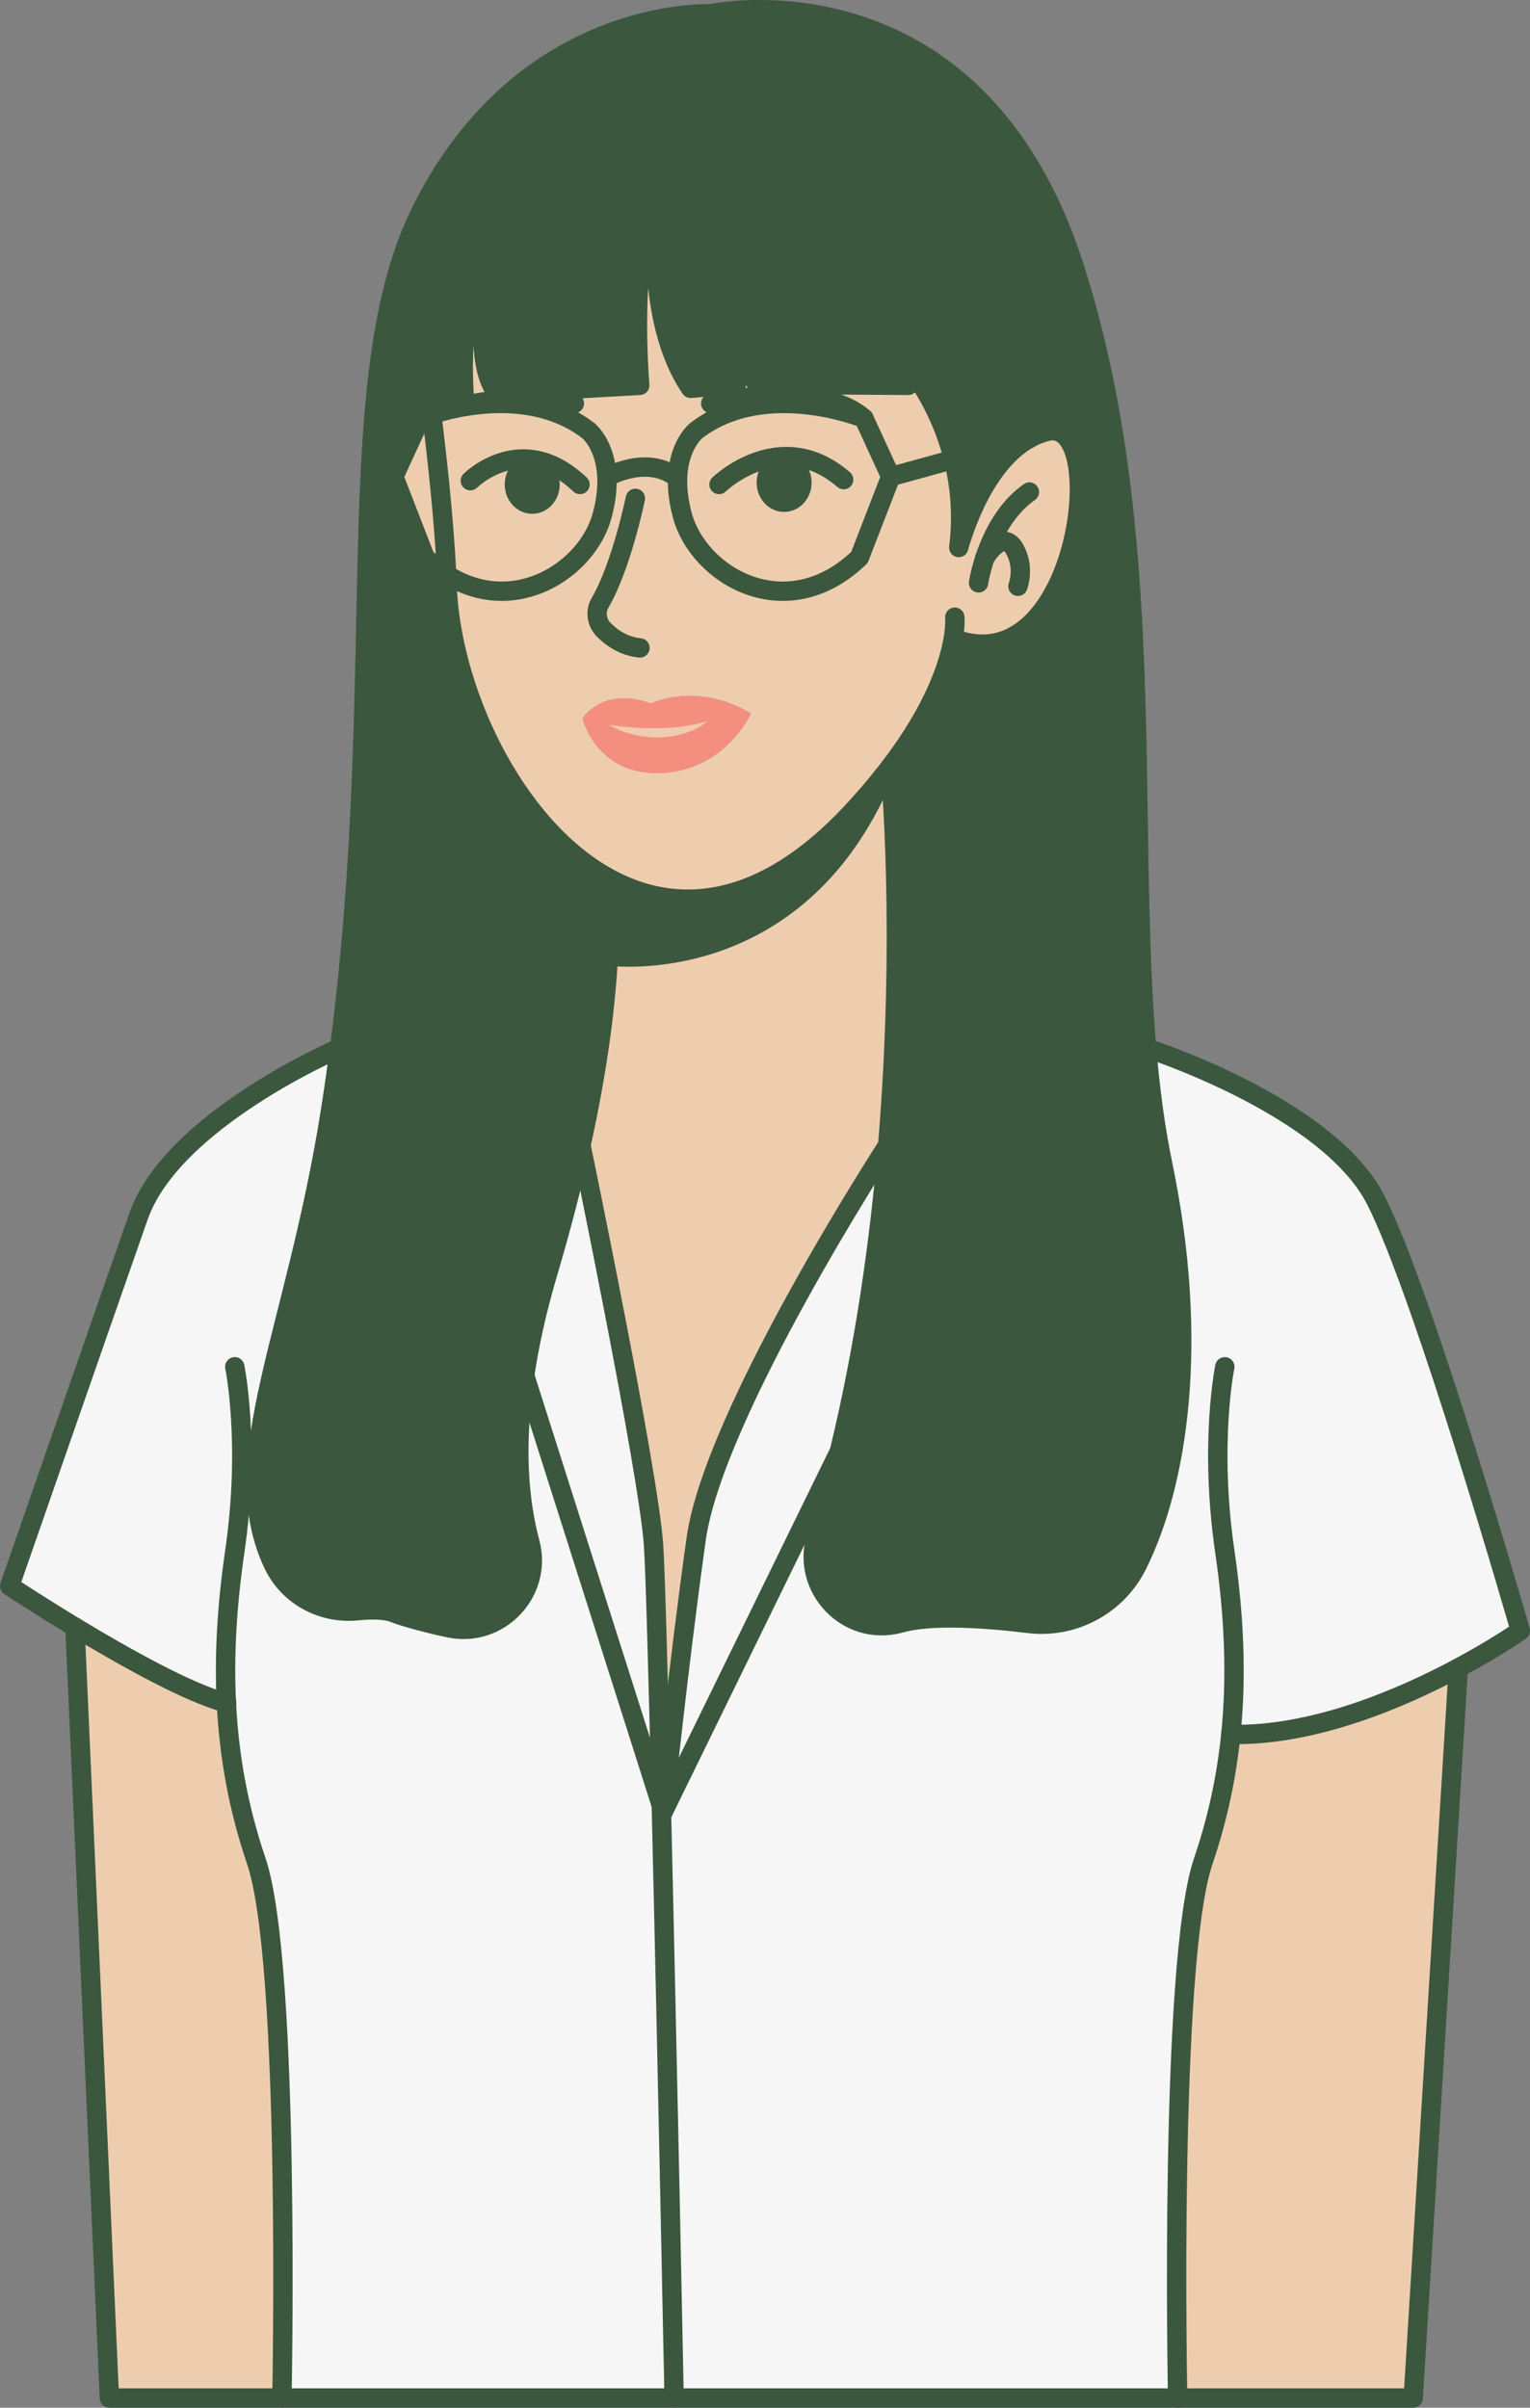
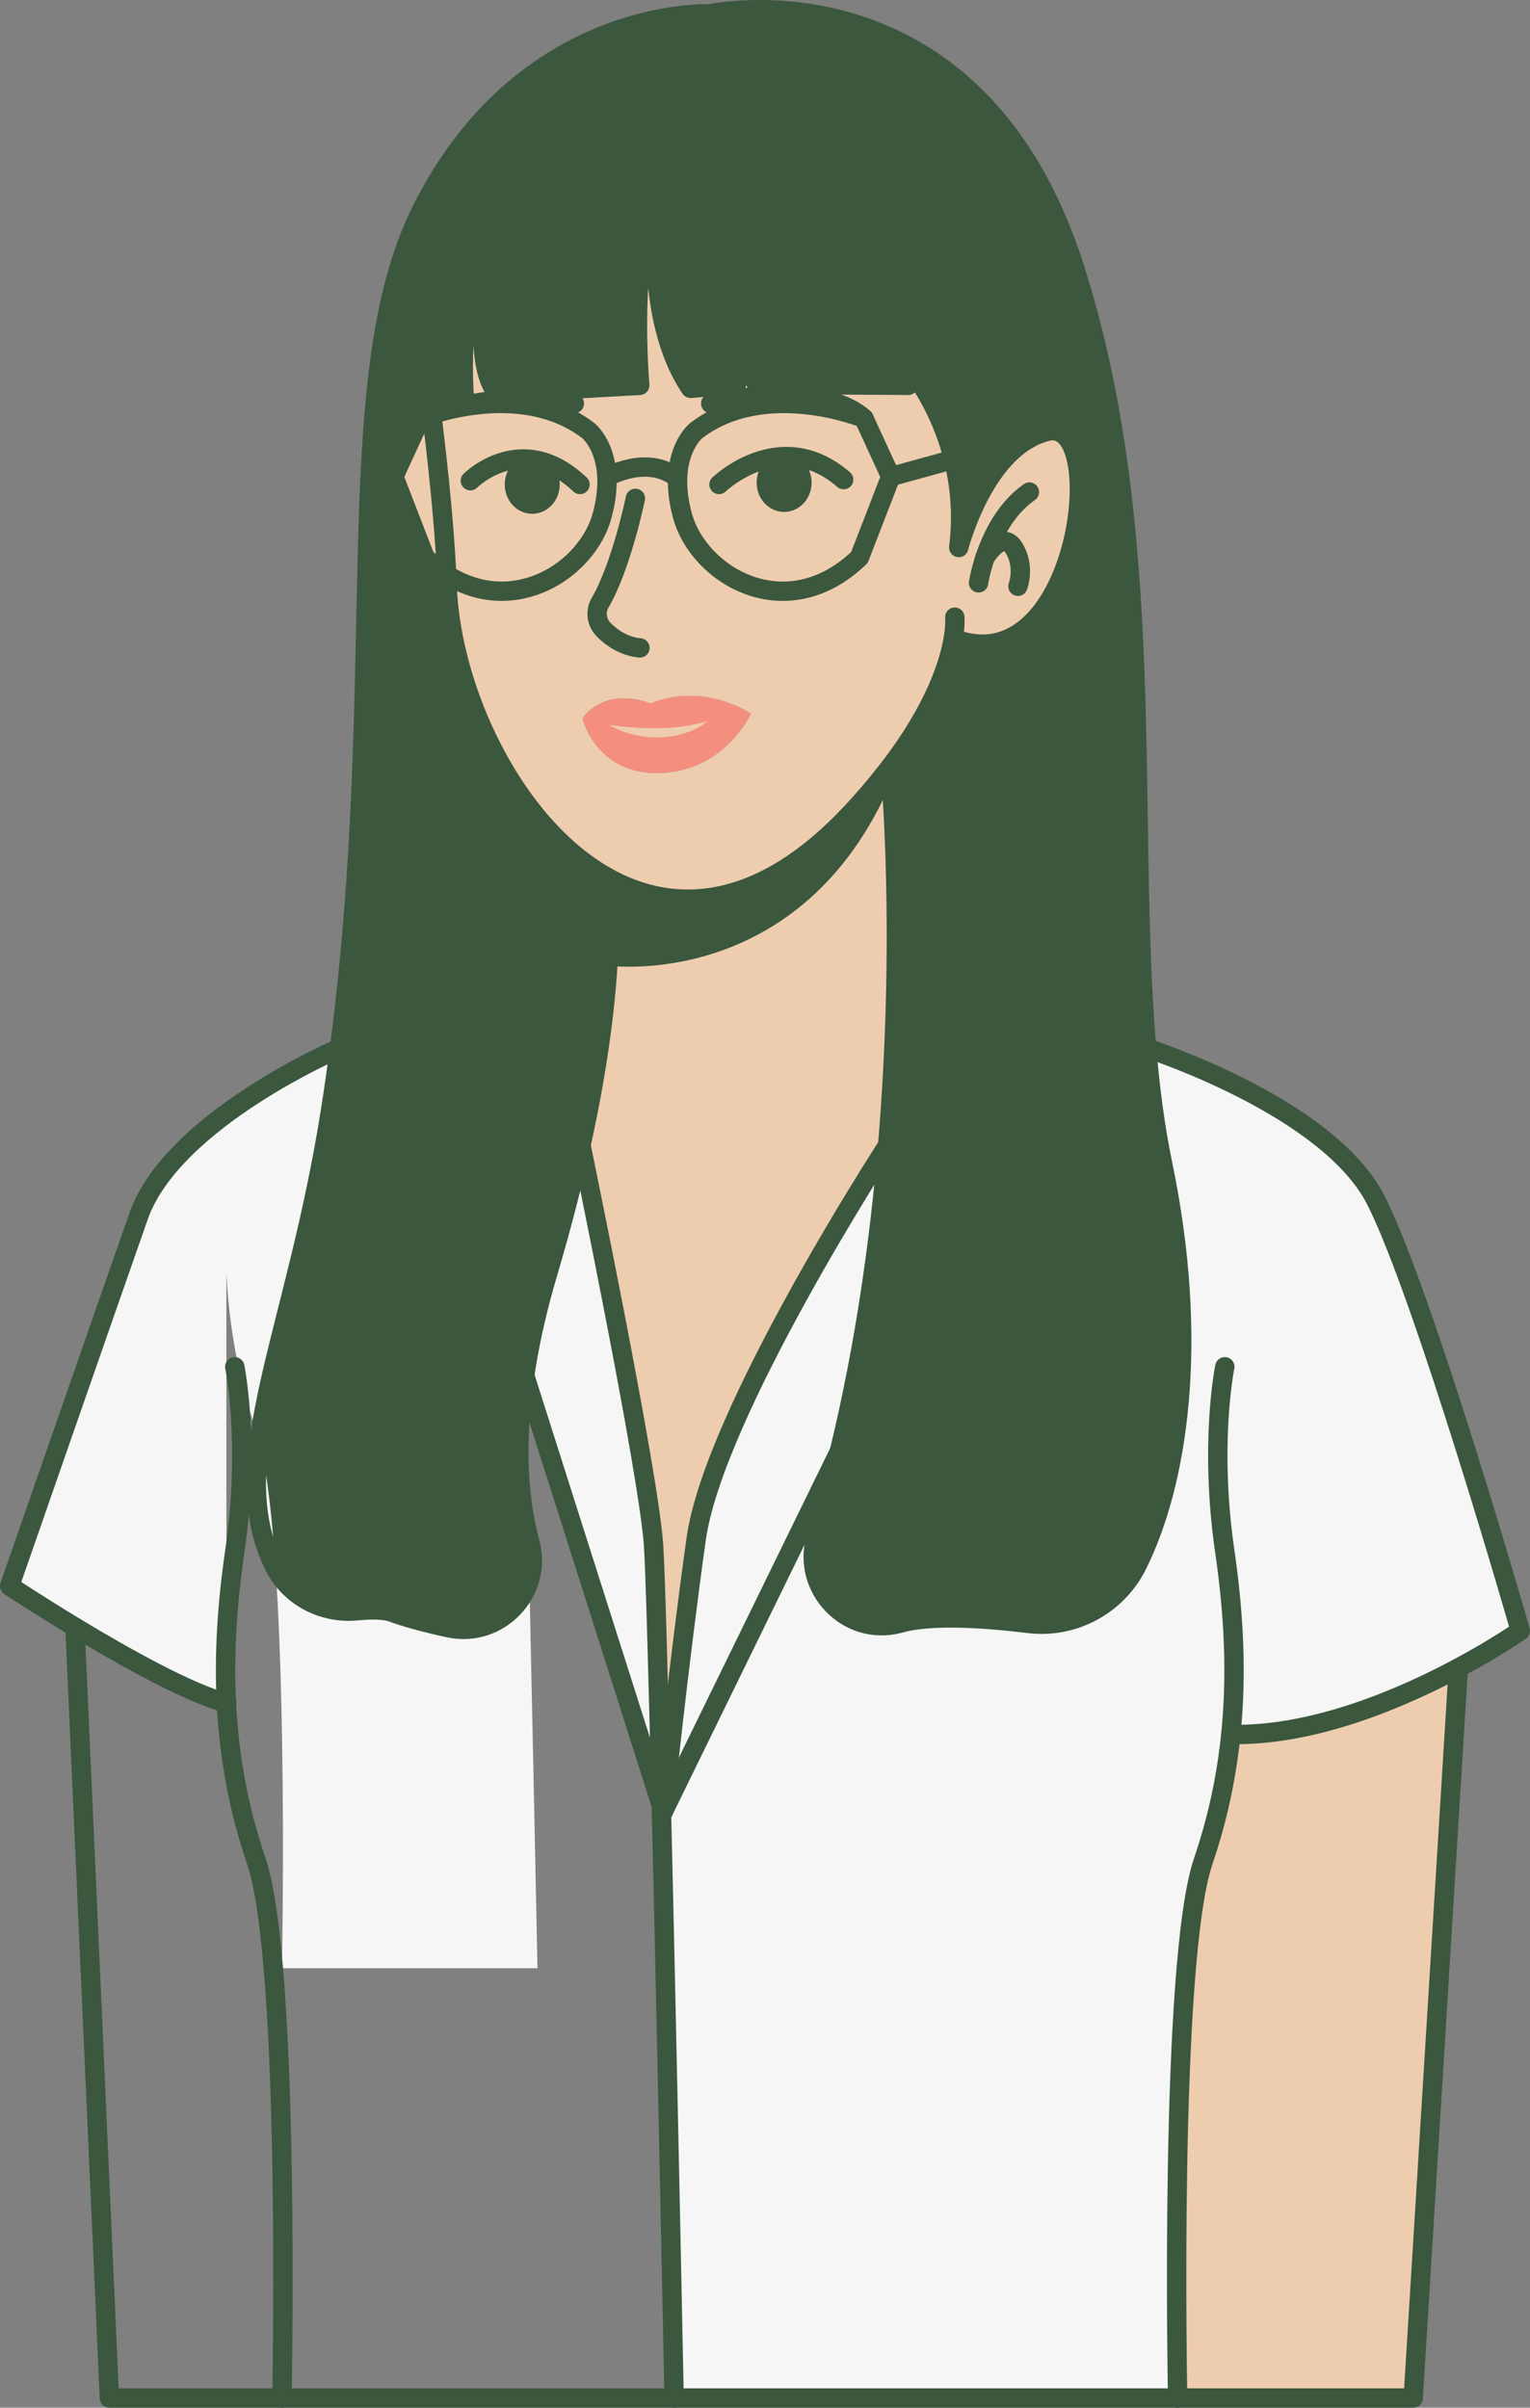
<svg xmlns="http://www.w3.org/2000/svg" id="Capa_2" data-name="Capa 2" viewBox="0 0 553.27 870.52">
  <rect x="0" y="0" width="553.27" height="870.52" fill="#808080" stroke="none" />
  <defs>
    <style>      .cls-1 {        fill: #3b573e;      }      .cls-2 {        fill: #f6f6f6;      }      .cls-3 {        fill: #eecdae;      }      .cls-4 {        fill: none;        stroke: #3b573e;        stroke-linecap: round;        stroke-linejoin: round;        stroke-width: 7px;      }      .cls-5 {        fill: #f48f80;      }    </style>
  </defs>
  <g id="Header">
    <g>
      <g>
        <g>
          <path class="cls-2" d="M445.09,627.09c-1.56,15.34-4.77,30.52-9.97,45.79-12.48,36.66-9.26,194.14-9.26,194.14h-182.09s-2.45-123.12-4.63-214.27l.71,2.24,63.69-130.26c-2.49,10.27-5.26,20.55-8.36,30.76-5.66,18.65,11.2,36.43,30.03,31.46.21-.05.41-.1.61-.16,11.32-3.11,31.06-1.67,46.1.17,16.28,2,32.04-6.49,39.34-21.18,14.78-29.73,22.54-80.48,9.22-144.69-2.76-13.29-4.6-27.4-5.85-42.15,0,0,65.48,20.97,82.82,54.84,17.35,33.87,52.32,155.82,52.32,155.82,0,0-8.74,6.14-22.42,13.46-20.59,11.01-52.36,24.69-82.26,24.03Z" />
          <path class="cls-3" d="M527.35,603.06l-16.31,263.96h-85.18s-3.22-157.48,9.26-194.14c5.2-15.27,8.41-30.45,9.97-45.79,29.9.66,61.67-13.02,82.26-24.03Z" />
          <path class="cls-1" d="M328.57,132.63c-.01,4.16-.14,6.7-.14,6.7l-54.86-.37-9.03-21.65,1.81,21.65-16.61,1.45c-17.68-25.99-11.55-68.22-11.55-68.22-11.18,16.6-6.85,67.14-6.85,67.14l-41.78,2.33-6.75.38-3.09.17c-11.55-14.43,0-60.63,0-60.63-15.16,19.85-11.91,60.63-11.91,60.63l-12.52,1.21s.33,2.39.83,6.43c-2.54.8-4.01,1.4-4.01,1.4l-9.7,21.08,11.31,29.21c2.55,2.46,5.16,4.51,7.78,6.18.06,1.24.11,2.47.15,3.67,1.31,37.93,24.01,86.69,57.68,105.66,0,0,1.6,9.3.65,28.58-.79,15.91-3.31,38.6-9.9,68.48-3.04,13.78-6.95,29.1-11.95,45.98-4.05,13.67-6.75,26.06-8.4,37.25h0c-3.87,26.29-1.96,46.01,1.9,60.35,4.83,17.98-11.12,34.75-29.32,30.86-9.4-2.01-17.1-4.3-20.14-5.49-3.07-1.19-8.1-1.17-13.12-.68-12.59,1.22-24.75-5.34-30.19-16.75-18.04-37.89,7.94-83.11,20.72-164.42,1.18-7.51,2.24-14.94,3.2-22.27,17.91-136.96-.8-241.7,29.53-302.67C189.3,1.9,256.67,5.01,256.67,5.01c0,0,95.7-20.73,131.72,91.25,30.61,95.15,19.13,199.29,26.24,282.68,1.25,14.75,3.09,28.86,5.85,42.15,13.32,64.21,5.56,114.96-9.22,144.69-7.3,14.69-23.06,23.18-39.34,21.18-15.04-1.84-34.78-3.28-46.1-.17-.2.06-.4.11-.61.16-18.83,4.97-35.69-12.81-30.03-31.46,3.1-10.21,5.87-20.49,8.36-30.76,9.25-38.13,14.55-76.18,17.44-110.6.01-.01.01-.02.01-.02,6.46-76.71,1.01-135.38.88-136.76,16.21-21.26,21.28-37.33,22.81-46.26l2.02.4c43.85,14,54.85-81.06,32.06-75.54-2.31.56-4.48,1.43-6.52,2.57h-.02s-27.42,7.56-27.42,7.56c-5.15-20.8-16.23-33.45-16.23-33.45Z" />
          <path class="cls-3" d="M344.68,231.09c-1.53,8.93-6.6,25-22.81,46.26-.8,1.05-1.63,2.11-2.5,3.19h-.01c-3.32,4.19-7.07,8.56-11.31,13.11-32.78,35.18-63.76,37.47-88.72,23.4-33.67-18.97-56.37-67.73-57.68-105.66-.04-1.2-.09-2.43-.15-3.67,24.51,15.59,50.98-1.66,56.28-21.46,1.43-5.35,1.86-9.91,1.69-13.75h.01s14.58-8.44,25.54.38c-.12,3.76.33,8.19,1.71,13.37,5.87,21.92,37.67,40.72,64.06,15.28l11.31-29.21,22.7-6.25c2.27,9.18,3.39,19.93,1.9,31.88,0,0,7.48-29.45,25.52-39.43h.02c2.04-1.15,4.21-2.02,6.52-2.58,22.79-5.52,11.79,89.54-32.06,75.54l-2.02-.4ZM238.69,279.48c23.74-.81,32.84-21.53,32.84-21.53-19.78-11.76-36.17-3.59-36.17-3.59-17.51-6.32-24.72,5.39-24.72,5.39,0,0,4.96,20.52,28.05,19.73Z" />
          <path class="cls-1" d="M344.8,166.08l27.42-7.55c-18.04,9.98-25.52,39.43-25.52,39.43,1.49-11.95.37-22.7-1.9-31.88Z" />
          <path class="cls-3" d="M312.4,151.25s-35.7-14.67-60.65,4.45c0,0-6.34,5.04-6.73,17.19-10.96-8.82-25.54-.38-25.54-.38h-.01c-.5-11.88-6.72-16.81-6.72-16.81-17.86-13.69-41.24-10.06-53.07-6.89,8.18-2.65,16.2-3.87,23.27-4.31,2.37-.15,4.63-.21,6.76-.21l-.15-2.63,41.78-2.33s-4.33-50.54,6.85-67.14c0,0-6.13,42.23,11.55,68.22l16.61-1.45-1.81-21.65,9.03,21.65,54.86.37s.13-2.54.14-6.7c0,0,11.08,12.65,16.23,33.45l-22.7,6.25-9.7-21.08Z" />
          <path class="cls-3" d="M312.4,151.25l9.7,21.08-11.31,29.21c-26.39,25.44-58.19,6.64-64.06-15.28-1.38-5.18-1.83-9.61-1.71-13.37.39-12.15,6.73-17.19,6.73-17.19,24.95-19.12,60.65-4.45,60.65-4.45Z" />
          <path class="cls-3" d="M321.87,277.35c.13,1.38,5.58,60.05-.88,136.76,0,0,0,.01-.01.02-.97,1.49-62.87,96.94-69.23,142.27-6.4,45.68-11.9,98.59-11.9,98.59l-.71-2.24c-1.13-46.66-2.18-84.94-2.8-94.04-1.83-26.88-26.26-144.6-26.26-144.6,6.59-29.88,9.11-52.57,9.9-68.48,0,0,67.89,9.52,99.38-65.08h.01c.87-1.09,1.7-2.15,2.5-3.2Z" />
          <path class="cls-1" d="M308.05,293.65c4.24-4.55,7.99-8.92,11.31-13.1-31.49,74.6-99.38,65.08-99.38,65.08.95-19.28-.65-28.58-.65-28.58,24.96,14.07,55.94,11.78,88.72-23.4Z" />
          <path class="cls-2" d="M320.98,414.13c-2.89,34.42-8.19,72.47-17.44,110.6l-63.69,130.26s5.5-52.91,11.9-98.59c6.36-45.33,68.26-140.78,69.23-142.27Z" />
          <path class="cls-5" d="M271.53,257.95s-9.1,20.72-32.84,21.53c-23.09.79-28.05-19.73-28.05-19.73,0,0,7.21-11.71,24.72-5.39,0,0,16.39-8.17,36.17,3.59Z" />
-           <path class="cls-2" d="M81.86,615.7c-13.61-3.53-37.04-16.69-54.75-27.4-13.46-8.15-23.61-14.88-23.61-14.88,0,0,34.33-98.71,46.6-133.66,12.26-34.95,72.68-60.82,72.68-60.82-.96,7.33-2.02,14.76-3.2,22.27-12.78,81.31-38.76,126.53-20.72,164.42,5.44,11.41,17.6,17.97,30.19,16.75,5.02-.49,10.05-.51,13.12.68,3.04,1.19,10.74,3.48,20.14,5.49,18.2,3.89,34.15-12.88,29.32-30.86-3.86-14.34-5.77-34.06-1.9-60.34l49.41,155.4c2.18,91.15,4.63,214.27,4.63,214.27H101.95s3.21-157.48-9.27-194.14c-6.48-19.04-9.86-37.93-10.82-57.18Z" />
+           <path class="cls-2" d="M81.86,615.7c-13.61-3.53-37.04-16.69-54.75-27.4-13.46-8.15-23.61-14.88-23.61-14.88,0,0,34.33-98.71,46.6-133.66,12.26-34.95,72.68-60.82,72.68-60.82-.96,7.33-2.02,14.76-3.2,22.27-12.78,81.31-38.76,126.53-20.72,164.42,5.44,11.41,17.6,17.97,30.19,16.75,5.02-.49,10.05-.51,13.12.68,3.04,1.19,10.74,3.48,20.14,5.49,18.2,3.89,34.15-12.88,29.32-30.86-3.86-14.34-5.77-34.06-1.9-60.34c2.18,91.15,4.63,214.27,4.63,214.27H101.95s3.21-157.48-9.27-194.14c-6.48-19.04-9.86-37.93-10.82-57.18Z" />
          <path class="cls-2" d="M239.14,652.75l-49.41-155.4h0c1.65-11.2,4.35-23.59,8.4-37.26,5-16.88,8.91-32.2,11.95-45.98,0,0,24.43,117.72,26.26,144.6.62,9.1,1.67,47.38,2.8,94.04Z" />
          <path class="cls-3" d="M219.47,172.51c.17,3.84-.26,8.4-1.69,13.75-5.3,19.8-31.77,37.05-56.28,21.46-.95-20.82-3.92-46.2-5.38-57.87.99-.32,2.14-.66,3.43-1,.04-.01.09-.03.13-.04,11.83-3.17,35.21-6.8,53.07,6.89,0,0,6.22,4.93,6.72,16.81Z" />
          <path class="cls-3" d="M189.56,141.66l.15,2.63c-2.13,0-4.39.06-6.76.21l-.14-2.46,6.75-.38Z" />
          <path class="cls-3" d="M182.81,142.04l.14,2.46c-7.07.44-15.09,1.66-23.27,4.31-.04,0-.09.03-.13.04-1.29.34-2.44.68-3.43,1-.5-4.04-.83-6.43-.83-6.43l12.52-1.21s-3.25-40.78,11.91-60.63c0,0-11.55,46.2,0,60.63l3.09-.17Z" />
          <path class="cls-3" d="M156.12,149.85c1.46,11.67,4.43,37.05,5.38,57.87-2.62-1.67-5.23-3.72-7.78-6.18l-11.31-29.21,9.7-21.08s1.47-.6,4.01-1.4Z" />
-           <path class="cls-3" d="M92.68,672.88c12.48,36.66,9.27,194.14,9.27,194.14h-62.39l-12.45-278.72c17.71,10.71,41.14,23.87,54.75,27.4.96,19.25,4.34,38.14,10.82,57.18Z" />
        </g>
        <g>
          <path class="cls-4" d="M149.04,144.02l6.25-.6,12.52-1.21s-3.25-40.78,11.91-60.63c0,0-11.55,46.2,0,60.63l3.09-.17,6.75-.38,41.78-2.33s-4.33-50.54,6.85-67.14c0,0-6.13,42.23,11.55,68.22l16.61-1.45-1.81-21.65,9.03,21.65,54.86.37s.13-2.54.14-6.7c.03-13.23-1.25-42.79-12.32-58.91" />
          <path class="cls-4" d="M372.24,158.52c2.04-1.14,4.21-2.01,6.52-2.57,22.79-5.52,11.79,89.54-32.06,75.54" />
          <path class="cls-4" d="M328.57,132.63s11.08,12.65,16.23,33.45c2.27,9.18,3.39,19.93,1.9,31.88,0,0,7.48-29.45,25.52-39.43" />
          <path class="cls-4" d="M319.37,280.54c.87-1.08,1.7-2.14,2.5-3.19,16.21-21.26,21.28-37.33,22.81-46.26.89-5.17.59-7.95.59-7.95" />
          <path class="cls-4" d="M155.29,143.42s.33,2.39.83,6.43c1.46,11.67,4.43,37.05,5.38,57.87.06,1.24.11,2.47.15,3.67,1.31,37.93,24.01,86.69,57.68,105.66,24.96,14.07,55.94,11.78,88.72-23.4,4.24-4.55,7.99-8.92,11.31-13.1" />
          <path class="cls-4" d="M189.73,497.34c1.65-11.19,4.35-23.58,8.4-37.25,5-16.88,8.91-32.2,11.95-45.98,6.59-29.88,9.11-52.57,9.9-68.48.95-19.28-.65-28.58-.65-28.58" />
          <path class="cls-4" d="M320.98,414.13c-2.89,34.42-8.19,72.47-17.44,110.6-2.49,10.27-5.26,20.55-8.36,30.76-5.66,18.65,11.2,36.43,30.03,31.46.21-.05.41-.1.61-.16,11.32-3.11,31.06-1.67,46.1.17,16.28,2,32.04-6.49,39.34-21.18,14.78-29.73,22.54-80.48,9.22-144.69-2.76-13.29-4.6-27.4-5.85-42.15-7.11-83.39,4.37-187.53-26.24-282.68C352.37-15.72,256.67,5.01,256.67,5.01c0,0-67.37-3.11-104.36,71.26-30.33,60.97-11.62,165.71-29.53,302.67-.96,7.33-2.02,14.76-3.2,22.27-12.78,81.31-38.76,126.53-20.72,164.42,5.44,11.41,17.6,17.97,30.19,16.75,5.02-.49,10.05-.51,13.12.68,3.04,1.19,10.74,3.48,20.14,5.49,18.2,3.89,34.15-12.88,29.32-30.86-3.86-14.34-5.77-34.06-1.9-60.34" />
          <path class="cls-4" d="M321.87,277.33v.02c.13,1.38,5.58,60.05-.88,136.76" />
          <path class="cls-4" d="M356.15,201.7c2.46-7.4,7.25-17.63,16.09-23.8" />
          <path class="cls-4" d="M353.86,210.74s.56-3.8,2.28-9.01" />
          <path class="cls-4" d="M368.1,211.98s2.72-7.07-1.44-13.84c-4.14-6.74-10.13,2.95-10.51,3.56,0,.02-.01.03-.01.03" />
          <path class="cls-4" d="M260.01,175.17s22.21-21.49,45.07-1.76" />
          <path class="cls-4" d="M170.08,173.8s18.56-18.56,39.66,1.37" />
          <path class="cls-4" d="M229.76,180.19s-5.03,24.53-12.77,37.77c-1.84,3.14-1.23,7.18,1.34,9.75,2.89,2.91,7.25,5.98,13.09,6.55" />
          <path class="cls-4" d="M312.4,151.25s-35.7-14.67-60.65,4.45c0,0-6.34,5.04-6.73,17.19-.12,3.76.33,8.19,1.71,13.37,5.87,21.92,37.67,40.72,64.06,15.28l11.31-29.21-9.7-21.08Z" />
          <path class="cls-4" d="M159.68,148.81c11.83-3.17,35.21-6.8,53.07,6.89,0,0,6.22,4.93,6.72,16.81.17,3.84-.26,8.4-1.69,13.75-5.3,19.8-31.77,37.05-56.28,21.46-2.62-1.67-5.23-3.72-7.78-6.18l-11.31-29.21,9.7-21.08s1.47-.6,4.01-1.4c.99-.32,2.14-.66,3.43-1" />
          <polyline class="cls-4" points="322.1 172.33 344.8 166.08 372.22 158.53 372.24 158.52" />
          <path class="cls-4" d="M219.48,172.51s14.58-8.44,25.54.38" />
          <path class="cls-4" d="M219.98,345.63s67.89,9.52,99.38-65.08h.01" />
          <path class="cls-4" d="M122.78,378.94s-60.42,25.87-72.68,60.82c-12.27,34.95-46.6,133.66-46.6,133.66,0,0,10.15,6.73,23.61,14.88,17.71,10.71,41.14,23.87,54.75,27.4l.12.03" />
          <path class="cls-4" d="M101.95,867.02s3.21-157.48-9.27-194.14c-6.48-19.04-9.86-37.93-10.82-57.18-.89-17.81.3-35.92,3.04-54.72,5.7-39.11,0-66.81,0-66.81" />
          <path class="cls-4" d="M425.86,867.02s-3.22-157.48,9.26-194.14c5.2-15.27,8.41-30.45,9.97-45.79,2.19-21.49,1.15-43.3-2.18-66.11-5.71-39.11,0-66.81,0-66.81" />
          <path class="cls-4" d="M210.08,414.11s24.43,117.72,26.26,144.6c.62,9.1,1.67,47.38,2.8,94.04,2.18,91.15,4.63,214.27,4.63,214.27" />
          <path class="cls-4" d="M320.99,414.11s0,.01-.01.02c-.97,1.49-62.87,96.94-69.23,142.27-6.4,45.68-11.9,98.59-11.9,98.59" />
          <path class="cls-4" d="M414.63,378.94s65.48,20.97,82.82,54.84c17.35,33.87,52.32,155.82,52.32,155.82,0,0-8.74,6.14-22.42,13.46-20.59,11.01-52.36,24.69-82.26,24.03" />
          <polyline class="cls-4" points="27.11 588.3 39.56 867.02 101.95 867.02 243.77 867.02 425.86 867.02 511.04 867.02 527.35 603.06" />
          <polyline class="cls-4" points="189.73 497.34 189.73 497.35 239.14 652.75 239.85 654.99 303.54 524.73" />
          <path class="cls-4" d="M257,145.87s39.06-9.16,55.4,5.38" />
          <path class="cls-4" d="M207.7,145.87s-7.26-1.58-17.99-1.58c-2.13,0-4.39.06-6.76.21-7.07.44-15.09,1.66-23.27,4.31-.04,0-.09.03-.13.04" />
        </g>
      </g>
      <ellipse class="cls-1" cx="192.46" cy="175.17" rx="9.94" ry="10.6" />
      <ellipse class="cls-1" cx="283.55" cy="174.49" rx="9.94" ry="10.6" />
      <path class="cls-3" d="M220.27,262.13c11.97,1.54,23.84,2.05,35.55-1.35-.92.71-1.89,1.39-2.87,2.02-9.95,5.48-22.89,4.88-32.68-.67h0Z" />
    </g>
  </g>
</svg>